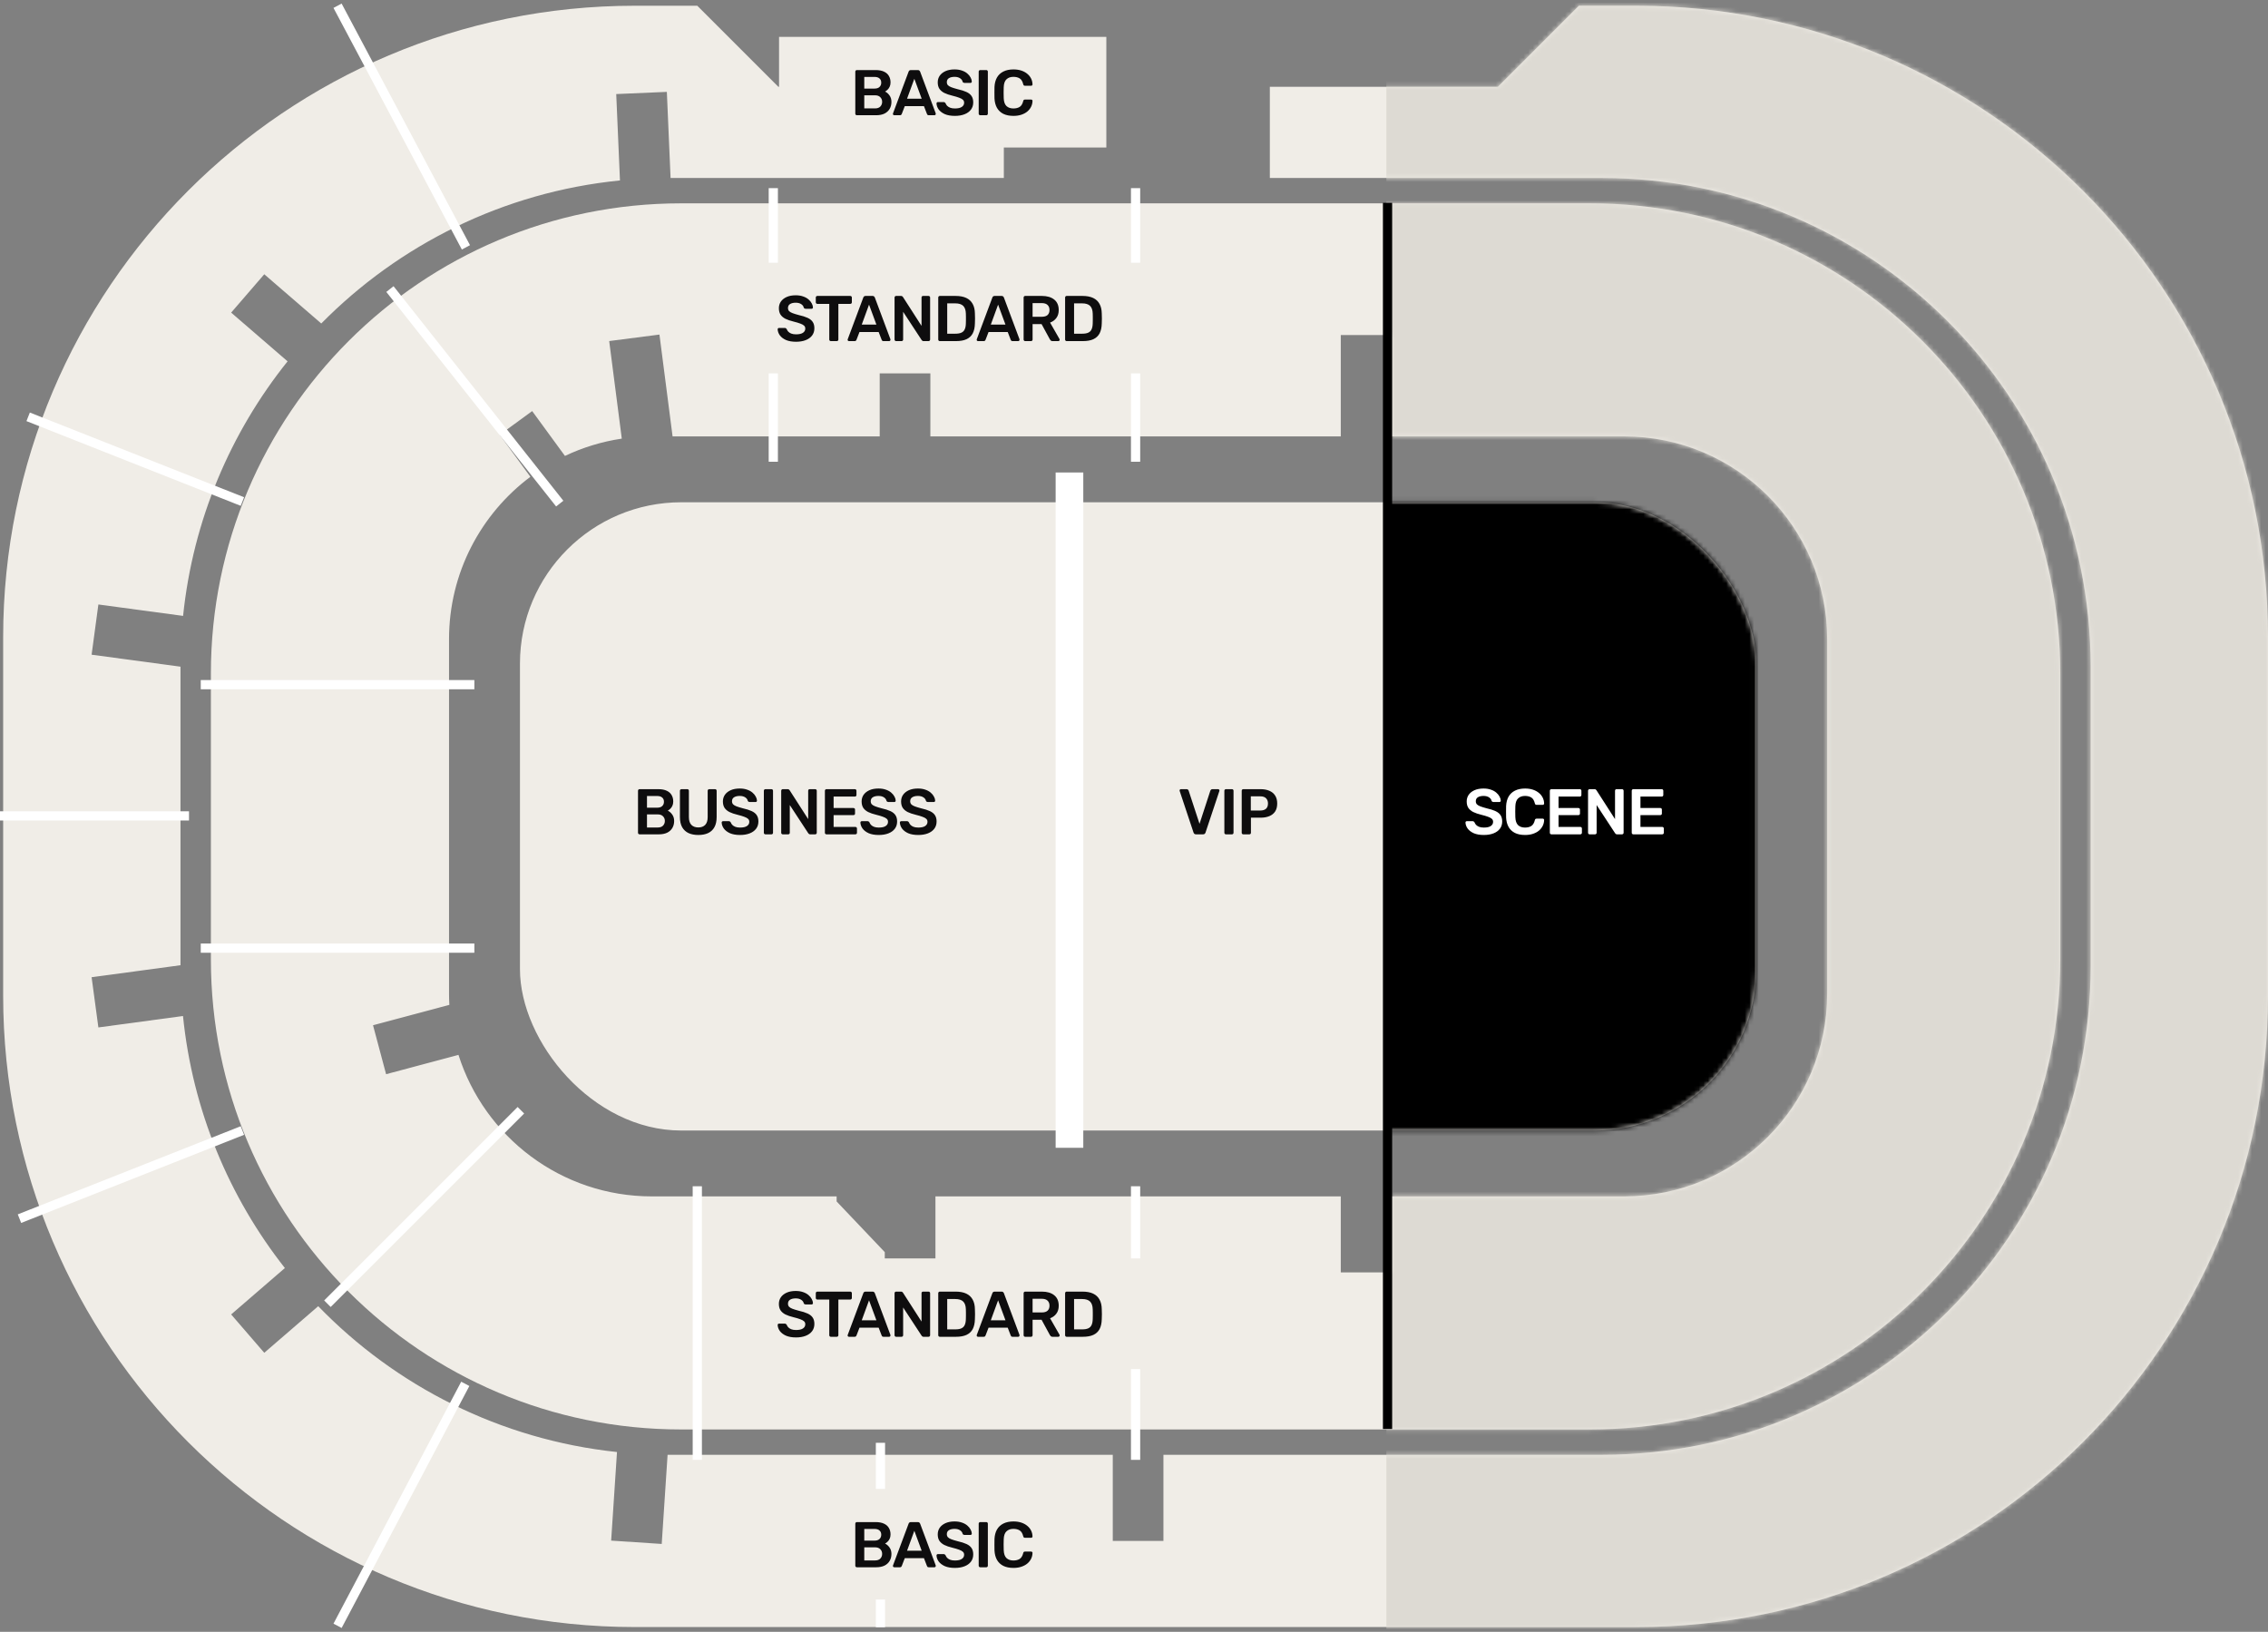
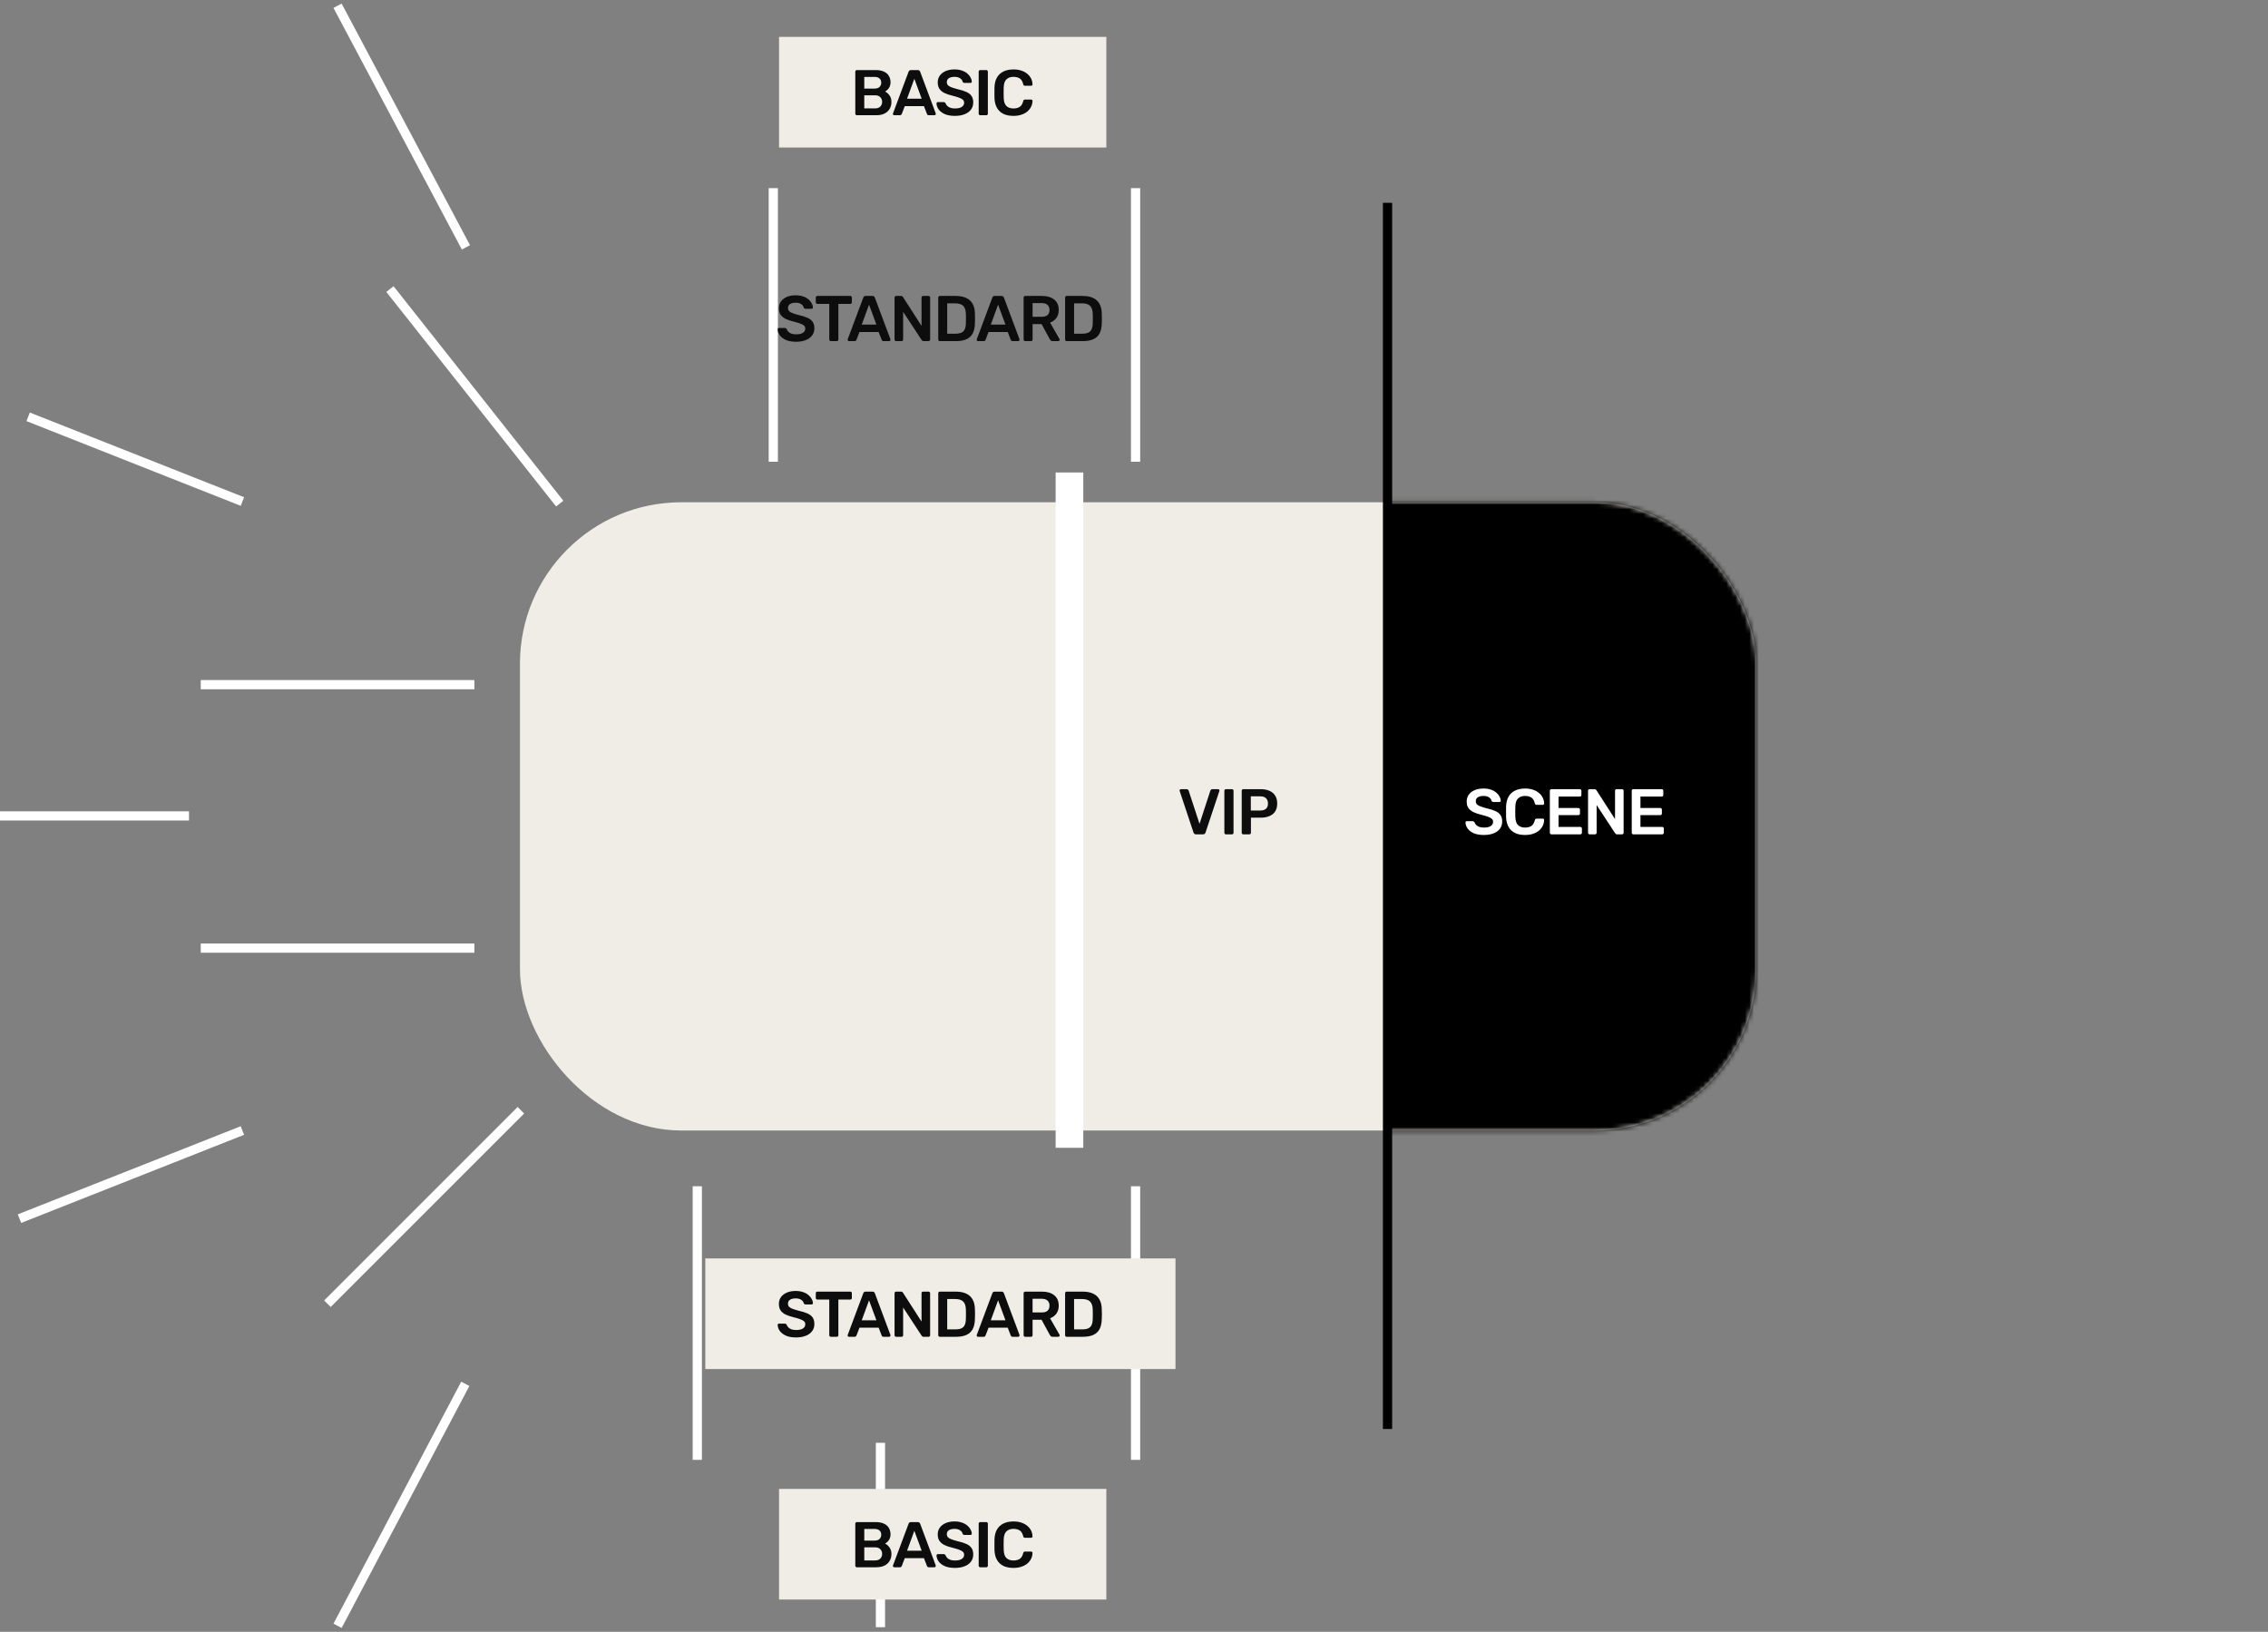
<svg xmlns="http://www.w3.org/2000/svg" width="492" height="354" viewBox="0 0 492 354" fill="none">
  <rect x="0" y="0" width="492" height="354" fill="#808080" stroke="none" />
-   <path d="M344.934 44.112C401.267 44.112 446.934 89.779 446.934 146.112V208.104C446.934 264.436 401.267 310.103 344.934 310.104H147.748C91.415 310.104 45.748 264.437 45.748 208.104V146.112C45.748 89.779 91.415 44.112 147.748 44.112H344.934ZM132.153 73.987L134.884 95.154C130.534 95.801 126.392 97.085 122.556 98.907L115.445 89.177L108.399 94.326L115.056 103.435C104.342 111.46 97.408 124.257 97.408 138.673V215.543C97.408 216.366 97.433 217.183 97.478 217.995L80.921 222.414L83.755 233.034L99.457 228.843C105.095 246.642 121.744 259.543 141.408 259.543H181.492V260.643L191.935 271.634V276.03H202.926V259.543H290.856V276.03H301.849V259.543H352.374C376.674 259.543 396.374 239.843 396.374 215.543V138.673C396.374 114.373 376.674 94.673 352.374 94.673H301.849V72.689H290.856V94.673H201.826V72.689H190.835V94.673H145.904L143.055 72.581L132.153 73.987Z" fill="#F0EDE7" />
  <rect x="112.795" y="108.961" width="268.19" height="136.293" rx="35" fill="#F0EDE7" />
-   <path d="M354.998 1.245C430.661 1.245 491.998 62.582 491.998 138.245V215.97C491.998 291.633 430.661 352.97 354.998 352.97H137.684C62.021 352.97 0.684 291.633 0.684 215.97V138.245C0.684 62.582 62.021 1.245 137.684 1.245H151.265L168.852 18.832H217.763V38.616H145.47L144.66 19.931L133.679 20.406L134.49 39.145C109.223 41.669 86.571 53.068 69.692 70.176L57.328 59.5L50.145 67.819L62.385 78.388C50.004 93.841 41.861 112.837 39.718 133.612L21.341 131.136L19.872 142.028L39.153 144.627V209.395L19.872 211.994L21.341 222.888L39.697 220.413C41.776 240.933 49.71 259.722 61.799 275.088L50.145 285.151L57.328 293.471L69.032 283.364C85.835 300.7 108.507 312.313 133.845 315L132.579 334.218L143.547 334.94L144.82 315.596C144.931 315.596 145.043 315.599 145.153 315.599H241.395V334.284H252.386V315.599H347.528C406.07 315.599 453.528 268.141 453.528 209.599V144.616C453.528 86.074 406.07 38.616 347.528 38.616H275.468V18.832H324.929L342.516 1.245H354.998Z" fill="#F0EDE7" />
  <path fill-rule="evenodd" clip-rule="evenodd" d="M245.342 316.698V257.345H247.342V316.698H245.342Z" fill="white" />
  <path fill-rule="evenodd" clip-rule="evenodd" d="M245.342 100.168V40.815H247.342V100.168H245.342Z" fill="white" />
  <path fill-rule="evenodd" clip-rule="evenodd" d="M166.754 100.168V40.815H168.754V100.168H166.754Z" fill="white" />
  <path fill-rule="evenodd" clip-rule="evenodd" d="M150.266 316.698V257.345H152.266V316.698H150.266Z" fill="white" />
  <path fill-rule="evenodd" clip-rule="evenodd" d="M43.551 147.53L102.904 147.53L102.904 149.53L43.551 149.53L43.551 147.53Z" fill="white" />
  <path fill-rule="evenodd" clip-rule="evenodd" d="M85.372 62.089L122.207 108.629L120.639 109.87L83.804 63.33L85.372 62.089Z" fill="white" />
  <path fill-rule="evenodd" clip-rule="evenodd" d="M43.551 204.686L102.904 204.686L102.904 206.686L43.551 206.686L43.551 204.686Z" fill="white" />
  <path fill-rule="evenodd" clip-rule="evenodd" d="M70.322 282.12L112.291 240.15L113.705 241.565L71.736 283.534L70.322 282.12Z" fill="white" />
  <path fill-rule="evenodd" clip-rule="evenodd" d="M189.998 353L189.998 313L191.998 313L191.998 353L189.998 353Z" fill="white" />
  <path fill-rule="evenodd" clip-rule="evenodd" d="M6.474 89.496L52.951 107.871L52.216 109.731L5.739 91.356L6.474 89.496Z" fill="white" />
  <path fill-rule="evenodd" clip-rule="evenodd" d="M4.591 265.302L52.949 246.184L52.214 244.324L3.856 263.443L4.591 265.302Z" fill="white" />
  <path fill-rule="evenodd" clip-rule="evenodd" d="M74.109 0.776L101.957 53.19L100.191 54.129L72.342 1.714L74.109 0.776Z" fill="white" />
  <path fill-rule="evenodd" clip-rule="evenodd" d="M2.07789e-07 176L41 176L41 178L1.20366e-07 178L2.07789e-07 176Z" fill="white" />
  <path fill-rule="evenodd" clip-rule="evenodd" d="M72.343 352.233L100.049 299.743L101.818 300.677L74.112 353.167L72.343 352.233Z" fill="white" />
  <mask id="mask0_8636_3536" style="mask-type:alpha" maskUnits="userSpaceOnUse" x="0" y="1" width="492" height="352">
    <path d="M344.934 44.112C401.267 44.112 446.934 89.779 446.934 146.112V208.104C446.934 264.436 401.267 310.103 344.934 310.104H147.748C91.415 310.104 45.748 264.437 45.748 208.104V146.112C45.748 89.779 91.415 44.112 147.748 44.112H344.934ZM132.153 73.987L134.884 95.154C130.534 95.801 126.392 97.085 122.556 98.907L115.445 89.177L108.399 94.326L115.056 103.435C104.342 111.46 97.408 124.257 97.408 138.673V215.543C97.408 216.366 97.433 217.183 97.478 217.995L80.921 222.414L83.755 233.034L99.457 228.843C105.095 246.642 121.744 259.543 141.408 259.543H181.492V260.643L191.935 271.634V276.03H202.926V259.543H290.856V276.03H301.849V259.543H352.374C376.674 259.543 396.374 239.843 396.374 215.543V138.673C396.374 114.373 376.674 94.673 352.374 94.673H301.849V72.689H290.856V94.673H201.826V72.689H190.835V94.673H145.904L143.055 72.581L132.153 73.987Z" fill="#F0EDE7" />
    <rect x="112.795" y="108.961" width="268.19" height="136.293" rx="35" fill="#F0EDE7" />
    <path d="M354.998 1.245C430.661 1.245 491.998 62.582 491.998 138.245V215.97C491.998 291.633 430.661 352.97 354.998 352.97H137.684C62.021 352.97 0.684 291.633 0.684 215.97V138.245C0.684 62.582 62.021 1.245 137.684 1.245H151.265L168.852 18.832H217.763V38.616H145.47L144.66 19.931L133.679 20.406L134.49 39.145C109.223 41.669 86.571 53.068 69.692 70.176L57.328 59.5L50.145 67.819L62.385 78.388C50.004 93.841 41.861 112.837 39.718 133.612L21.341 131.136L19.872 142.028L39.153 144.627V209.395L19.872 211.994L21.341 222.888L39.697 220.413C41.776 240.933 49.71 259.722 61.799 275.088L50.145 285.151L57.328 293.471L69.032 283.364C85.835 300.7 108.507 312.313 133.845 315L132.579 334.218L143.547 334.94L144.82 315.596C144.931 315.596 145.043 315.599 145.153 315.599H241.395V334.284H252.386V315.599H347.528C406.07 315.599 453.528 268.141 453.528 209.599V144.616C453.528 86.074 406.07 38.616 347.528 38.616H275.468V18.832H324.929L342.516 1.245H354.998Z" fill="#F0EDE7" />
  </mask>
  <g mask="url(#mask0_8636_3536)">
-     <rect x="300.748" y="-105.37" width="283.578" height="542.974" fill="#DDDAD3" />
    <path d="M301 100H338C365.614 100 388 122.386 388 150V202C388 229.614 365.614 252 338 252H301V100Z" fill="black" />
  </g>
  <path d="M232 102.5V249" stroke="white" stroke-width="6" />
  <path d="M300 44H302V310H300V44Z" fill="black" />
  <path d="M259.445 181C259.296 181 259.179 180.963 259.095 180.888C259.011 180.813 258.95 180.72 258.913 180.608L255.917 171.62C255.898 171.573 255.889 171.531 255.889 171.494C255.889 171.41 255.917 171.34 255.973 171.284C256.029 171.228 256.099 171.2 256.183 171.2H257.415C257.546 171.2 257.644 171.237 257.709 171.312C257.784 171.377 257.83 171.443 257.849 171.508L260.215 178.718L262.567 171.508C262.595 171.443 262.642 171.377 262.707 171.312C262.782 171.237 262.884 171.2 263.015 171.2H264.247C264.322 171.2 264.387 171.228 264.443 171.284C264.508 171.34 264.541 171.41 264.541 171.494C264.541 171.531 264.532 171.573 264.513 171.62L261.517 180.608C261.48 180.72 261.419 180.813 261.335 180.888C261.251 180.963 261.134 181 260.985 181H259.445ZM265.939 181C265.845 181 265.766 180.967 265.701 180.902C265.635 180.837 265.603 180.757 265.603 180.664V171.536C265.603 171.443 265.635 171.363 265.701 171.298C265.766 171.233 265.845 171.2 265.939 171.2H267.255C267.357 171.2 267.437 171.233 267.493 171.298C267.558 171.363 267.591 171.443 267.591 171.536V180.664C267.591 180.757 267.558 180.837 267.493 180.902C267.437 180.967 267.357 181 267.255 181H265.939ZM269.702 181C269.609 181 269.53 180.967 269.464 180.902C269.399 180.837 269.366 180.757 269.366 180.664V171.55C269.366 171.447 269.399 171.363 269.464 171.298C269.53 171.233 269.609 171.2 269.702 171.2H273.454C274.182 171.2 274.817 171.317 275.358 171.55C275.9 171.774 276.32 172.119 276.618 172.586C276.917 173.043 277.066 173.617 277.066 174.308C277.066 175.008 276.917 175.587 276.618 176.044C276.32 176.492 275.9 176.828 275.358 177.052C274.817 177.276 274.182 177.388 273.454 177.388H271.368V180.664C271.368 180.757 271.336 180.837 271.27 180.902C271.214 180.967 271.135 181 271.032 181H269.702ZM271.34 175.834H273.384C273.926 175.834 274.341 175.708 274.63 175.456C274.92 175.195 275.064 174.812 275.064 174.308C275.064 173.841 274.929 173.468 274.658 173.188C274.388 172.899 273.963 172.754 273.384 172.754H271.34V175.834Z" fill="#0E0D0E" />
-   <path d="M138.74 181C138.646 181 138.567 180.967 138.502 180.902C138.436 180.837 138.404 180.757 138.404 180.664V171.55C138.404 171.447 138.436 171.363 138.502 171.298C138.567 171.233 138.646 171.2 138.74 171.2H142.8C143.556 171.2 144.172 171.317 144.648 171.55C145.124 171.774 145.474 172.087 145.698 172.488C145.931 172.889 146.048 173.356 146.048 173.888C146.048 174.243 145.982 174.555 145.852 174.826C145.73 175.087 145.576 175.302 145.39 175.47C145.212 175.638 145.035 175.769 144.858 175.862C145.222 176.03 145.544 176.31 145.824 176.702C146.104 177.094 146.244 177.561 146.244 178.102C146.244 178.662 146.118 179.161 145.866 179.6C145.614 180.039 145.24 180.384 144.746 180.636C144.251 180.879 143.64 181 142.912 181H138.74ZM140.35 179.516H142.688C143.192 179.516 143.574 179.381 143.836 179.11C144.097 178.83 144.228 178.494 144.228 178.102C144.228 177.691 144.092 177.351 143.822 177.08C143.56 176.809 143.182 176.674 142.688 176.674H140.35V179.516ZM140.35 175.218H142.548C143.042 175.218 143.411 175.101 143.654 174.868C143.906 174.625 144.032 174.313 144.032 173.93C144.032 173.538 143.906 173.235 143.654 173.02C143.411 172.796 143.042 172.684 142.548 172.684H140.35V175.218ZM151.487 181.14C150.675 181.14 149.971 181.005 149.373 180.734C148.776 180.454 148.314 180.029 147.987 179.46C147.661 178.881 147.497 178.144 147.497 177.248V171.55C147.497 171.447 147.53 171.363 147.595 171.298C147.661 171.233 147.74 171.2 147.833 171.2H149.107C149.21 171.2 149.289 171.233 149.345 171.298C149.411 171.363 149.443 171.447 149.443 171.55V177.248C149.443 178.013 149.625 178.583 149.989 178.956C150.353 179.32 150.853 179.502 151.487 179.502C152.122 179.502 152.617 179.32 152.971 178.956C153.335 178.583 153.517 178.013 153.517 177.248V171.55C153.517 171.447 153.55 171.363 153.615 171.298C153.681 171.233 153.765 171.2 153.867 171.2H155.127C155.23 171.2 155.309 171.233 155.365 171.298C155.431 171.363 155.463 171.447 155.463 171.55V177.248C155.463 178.144 155.3 178.881 154.973 179.46C154.656 180.029 154.199 180.454 153.601 180.734C153.013 181.005 152.309 181.14 151.487 181.14ZM160.544 181.14C159.676 181.14 158.948 181.014 158.36 180.762C157.781 180.501 157.338 180.165 157.03 179.754C156.731 179.334 156.573 178.895 156.554 178.438C156.554 178.354 156.582 178.284 156.638 178.228C156.694 178.172 156.764 178.144 156.848 178.144H158.094C158.215 178.144 158.304 178.172 158.36 178.228C158.425 178.275 158.481 178.335 158.528 178.41C158.584 178.587 158.691 178.765 158.85 178.942C159.009 179.11 159.223 179.25 159.494 179.362C159.774 179.474 160.124 179.53 160.544 179.53C161.216 179.53 161.715 179.418 162.042 179.194C162.378 178.97 162.546 178.667 162.546 178.284C162.546 178.013 162.457 177.799 162.28 177.64C162.103 177.472 161.827 177.323 161.454 177.192C161.09 177.052 160.605 176.907 159.998 176.758C159.298 176.59 158.71 176.389 158.234 176.156C157.767 175.913 157.413 175.61 157.17 175.246C156.937 174.882 156.82 174.42 156.82 173.86C156.82 173.319 156.965 172.838 157.254 172.418C157.553 171.998 157.973 171.667 158.514 171.424C159.065 171.181 159.718 171.06 160.474 171.06C161.081 171.06 161.617 171.144 162.084 171.312C162.551 171.471 162.938 171.685 163.246 171.956C163.554 172.217 163.787 172.502 163.946 172.81C164.114 173.109 164.203 173.403 164.212 173.692C164.212 173.767 164.184 173.837 164.128 173.902C164.081 173.958 164.011 173.986 163.918 173.986H162.616C162.541 173.986 162.467 173.967 162.392 173.93C162.317 173.893 162.257 173.823 162.21 173.72C162.154 173.431 161.972 173.183 161.664 172.978C161.356 172.773 160.959 172.67 160.474 172.67C159.97 172.67 159.564 172.763 159.256 172.95C158.948 173.137 158.794 173.426 158.794 173.818C158.794 174.079 158.869 174.299 159.018 174.476C159.177 174.644 159.424 174.793 159.76 174.924C160.105 175.055 160.558 175.195 161.118 175.344C161.911 175.521 162.56 175.727 163.064 175.96C163.568 176.193 163.937 176.492 164.17 176.856C164.403 177.211 164.52 177.663 164.52 178.214C164.52 178.83 164.352 179.357 164.016 179.796C163.689 180.225 163.227 180.557 162.63 180.79C162.033 181.023 161.337 181.14 160.544 181.14ZM166.04 181C165.947 181 165.868 180.967 165.802 180.902C165.737 180.837 165.704 180.757 165.704 180.664V171.536C165.704 171.443 165.737 171.363 165.802 171.298C165.868 171.233 165.947 171.2 166.04 171.2H167.356C167.459 171.2 167.538 171.233 167.594 171.298C167.66 171.363 167.692 171.443 167.692 171.536V180.664C167.692 180.757 167.66 180.837 167.594 180.902C167.538 180.967 167.459 181 167.356 181H166.04ZM169.804 181C169.711 181 169.631 180.967 169.566 180.902C169.501 180.837 169.468 180.757 169.468 180.664V171.55C169.468 171.447 169.501 171.363 169.566 171.298C169.631 171.233 169.711 171.2 169.804 171.2H170.882C171.013 171.2 171.106 171.233 171.162 171.298C171.227 171.354 171.269 171.396 171.288 171.424L175.32 177.696V171.55C175.32 171.447 175.348 171.363 175.404 171.298C175.469 171.233 175.553 171.2 175.656 171.2H176.832C176.935 171.2 177.019 171.233 177.084 171.298C177.149 171.363 177.182 171.447 177.182 171.55V180.65C177.182 180.753 177.149 180.837 177.084 180.902C177.019 180.967 176.939 181 176.846 181H175.754C175.623 181 175.53 180.967 175.474 180.902C175.418 180.837 175.376 180.795 175.348 180.776L171.33 174.644V180.664C171.33 180.757 171.297 180.837 171.232 180.902C171.167 180.967 171.083 181 170.98 181H169.804ZM179.282 181C179.189 181 179.11 180.967 179.044 180.902C178.979 180.837 178.946 180.757 178.946 180.664V171.55C178.946 171.447 178.979 171.363 179.044 171.298C179.11 171.233 179.189 171.2 179.282 171.2H185.442C185.545 171.2 185.629 171.233 185.694 171.298C185.76 171.363 185.792 171.447 185.792 171.55V172.474C185.792 172.567 185.76 172.647 185.694 172.712C185.629 172.777 185.545 172.81 185.442 172.81H180.836V175.288H185.134C185.237 175.288 185.321 175.321 185.386 175.386C185.452 175.442 185.484 175.521 185.484 175.624V176.492C185.484 176.595 185.452 176.679 185.386 176.744C185.321 176.8 185.237 176.828 185.134 176.828H180.836V179.39H185.554C185.657 179.39 185.741 179.423 185.806 179.488C185.872 179.553 185.904 179.637 185.904 179.74V180.664C185.904 180.757 185.872 180.837 185.806 180.902C185.741 180.967 185.657 181 185.554 181H179.282ZM190.637 181.14C189.769 181.14 189.041 181.014 188.453 180.762C187.875 180.501 187.431 180.165 187.123 179.754C186.825 179.334 186.666 178.895 186.647 178.438C186.647 178.354 186.675 178.284 186.731 178.228C186.787 178.172 186.857 178.144 186.941 178.144H188.187C188.309 178.144 188.397 178.172 188.453 178.228C188.519 178.275 188.575 178.335 188.621 178.41C188.677 178.587 188.785 178.765 188.943 178.942C189.102 179.11 189.317 179.25 189.587 179.362C189.867 179.474 190.217 179.53 190.637 179.53C191.309 179.53 191.809 179.418 192.135 179.194C192.471 178.97 192.639 178.667 192.639 178.284C192.639 178.013 192.551 177.799 192.373 177.64C192.196 177.472 191.921 177.323 191.547 177.192C191.183 177.052 190.698 176.907 190.091 176.758C189.391 176.59 188.803 176.389 188.327 176.156C187.861 175.913 187.506 175.61 187.263 175.246C187.03 174.882 186.913 174.42 186.913 173.86C186.913 173.319 187.058 172.838 187.347 172.418C187.646 171.998 188.066 171.667 188.607 171.424C189.158 171.181 189.811 171.06 190.567 171.06C191.174 171.06 191.711 171.144 192.177 171.312C192.644 171.471 193.031 171.685 193.339 171.956C193.647 172.217 193.881 172.502 194.039 172.81C194.207 173.109 194.296 173.403 194.305 173.692C194.305 173.767 194.277 173.837 194.221 173.902C194.175 173.958 194.105 173.986 194.011 173.986H192.709C192.635 173.986 192.56 173.967 192.485 173.93C192.411 173.893 192.35 173.823 192.303 173.72C192.247 173.431 192.065 173.183 191.757 172.978C191.449 172.773 191.053 172.67 190.567 172.67C190.063 172.67 189.657 172.763 189.349 172.95C189.041 173.137 188.887 173.426 188.887 173.818C188.887 174.079 188.962 174.299 189.111 174.476C189.27 174.644 189.517 174.793 189.853 174.924C190.199 175.055 190.651 175.195 191.211 175.344C192.005 175.521 192.653 175.727 193.157 175.96C193.661 176.193 194.03 176.492 194.263 176.856C194.497 177.211 194.613 177.663 194.613 178.214C194.613 178.83 194.445 179.357 194.109 179.796C193.783 180.225 193.321 180.557 192.723 180.79C192.126 181.023 191.431 181.14 190.637 181.14ZM199.2 181.14C198.332 181.14 197.604 181.014 197.016 180.762C196.437 180.501 195.994 180.165 195.686 179.754C195.387 179.334 195.228 178.895 195.21 178.438C195.21 178.354 195.238 178.284 195.294 178.228C195.35 178.172 195.42 178.144 195.504 178.144H196.75C196.871 178.144 196.96 178.172 197.016 178.228C197.081 178.275 197.137 178.335 197.184 178.41C197.24 178.587 197.347 178.765 197.506 178.942C197.664 179.11 197.879 179.25 198.15 179.362C198.43 179.474 198.78 179.53 199.2 179.53C199.872 179.53 200.371 179.418 200.698 179.194C201.034 178.97 201.202 178.667 201.202 178.284C201.202 178.013 201.113 177.799 200.936 177.64C200.758 177.472 200.483 177.323 200.11 177.192C199.746 177.052 199.26 176.907 198.654 176.758C197.954 176.59 197.366 176.389 196.89 176.156C196.423 175.913 196.068 175.61 195.826 175.246C195.592 174.882 195.476 174.42 195.476 173.86C195.476 173.319 195.62 172.838 195.91 172.418C196.208 171.998 196.628 171.667 197.17 171.424C197.72 171.181 198.374 171.06 199.13 171.06C199.736 171.06 200.273 171.144 200.74 171.312C201.206 171.471 201.594 171.685 201.902 171.956C202.21 172.217 202.443 172.502 202.602 172.81C202.77 173.109 202.858 173.403 202.868 173.692C202.868 173.767 202.84 173.837 202.784 173.902C202.737 173.958 202.667 173.986 202.574 173.986H201.272C201.197 173.986 201.122 173.967 201.048 173.93C200.973 173.893 200.912 173.823 200.866 173.72C200.81 173.431 200.628 173.183 200.32 172.978C200.012 172.773 199.615 172.67 199.13 172.67C198.626 172.67 198.22 172.763 197.912 172.95C197.604 173.137 197.45 173.426 197.45 173.818C197.45 174.079 197.524 174.299 197.674 174.476C197.832 174.644 198.08 174.793 198.416 174.924C198.761 175.055 199.214 175.195 199.774 175.344C200.567 175.521 201.216 175.727 201.72 175.96C202.224 176.193 202.592 176.492 202.826 176.856C203.059 177.211 203.176 177.663 203.176 178.214C203.176 178.83 203.008 179.357 202.672 179.796C202.345 180.225 201.883 180.557 201.286 180.79C200.688 181.023 199.993 181.14 199.2 181.14Z" fill="#0E0D0E" />
-   <rect width="102" height="24" transform="translate(153 57)" fill="#F0EDE7" />
  <path d="M172.688 74.14C171.82 74.14 171.092 74.014 170.504 73.762C169.925 73.501 169.482 73.165 169.174 72.754C168.875 72.334 168.716 71.895 168.698 71.438C168.698 71.354 168.726 71.284 168.782 71.228C168.838 71.172 168.908 71.144 168.992 71.144H170.238C170.359 71.144 170.448 71.172 170.504 71.228C170.569 71.275 170.625 71.335 170.672 71.41C170.728 71.587 170.835 71.765 170.994 71.942C171.152 72.11 171.367 72.25 171.638 72.362C171.918 72.474 172.268 72.53 172.688 72.53C173.36 72.53 173.859 72.418 174.186 72.194C174.522 71.97 174.69 71.667 174.69 71.284C174.69 71.013 174.601 70.799 174.424 70.64C174.246 70.472 173.971 70.323 173.598 70.192C173.234 70.052 172.748 69.907 172.142 69.758C171.442 69.59 170.854 69.389 170.378 69.156C169.911 68.913 169.556 68.61 169.314 68.246C169.08 67.882 168.964 67.42 168.964 66.86C168.964 66.319 169.108 65.838 169.398 65.418C169.696 64.998 170.116 64.667 170.658 64.424C171.208 64.181 171.862 64.06 172.618 64.06C173.224 64.06 173.761 64.144 174.228 64.312C174.694 64.471 175.082 64.685 175.39 64.956C175.698 65.217 175.931 65.502 176.09 65.81C176.258 66.109 176.346 66.403 176.356 66.692C176.356 66.767 176.328 66.837 176.272 66.902C176.225 66.958 176.155 66.986 176.062 66.986H174.76C174.685 66.986 174.61 66.967 174.536 66.93C174.461 66.893 174.4 66.823 174.354 66.72C174.298 66.431 174.116 66.183 173.808 65.978C173.5 65.773 173.103 65.67 172.618 65.67C172.114 65.67 171.708 65.763 171.4 65.95C171.092 66.137 170.938 66.426 170.938 66.818C170.938 67.079 171.012 67.299 171.162 67.476C171.32 67.644 171.568 67.793 171.904 67.924C172.249 68.055 172.702 68.195 173.262 68.344C174.055 68.521 174.704 68.727 175.208 68.96C175.712 69.193 176.08 69.492 176.314 69.856C176.547 70.211 176.664 70.663 176.664 71.214C176.664 71.83 176.496 72.357 176.16 72.796C175.833 73.225 175.371 73.557 174.774 73.79C174.176 74.023 173.481 74.14 172.688 74.14ZM180.231 74C180.137 74 180.058 73.967 179.993 73.902C179.927 73.837 179.895 73.757 179.895 73.664V65.922H177.305C177.211 65.922 177.132 65.889 177.067 65.824C177.001 65.759 176.969 65.679 176.969 65.586V64.55C176.969 64.447 177.001 64.363 177.067 64.298C177.132 64.233 177.211 64.2 177.305 64.2H184.445C184.547 64.2 184.631 64.233 184.697 64.298C184.762 64.363 184.795 64.447 184.795 64.55V65.586C184.795 65.679 184.762 65.759 184.697 65.824C184.631 65.889 184.547 65.922 184.445 65.922H181.869V73.664C181.869 73.757 181.836 73.837 181.771 73.902C181.705 73.967 181.621 74 181.519 74H180.231ZM184.168 74C184.093 74 184.023 73.972 183.958 73.916C183.902 73.86 183.874 73.79 183.874 73.706C183.874 73.669 183.883 73.627 183.902 73.58L187.276 64.55C187.304 64.457 187.355 64.377 187.43 64.312C187.514 64.237 187.626 64.2 187.766 64.2H189.292C189.432 64.2 189.539 64.237 189.614 64.312C189.689 64.377 189.745 64.457 189.782 64.55L193.156 73.58C193.165 73.627 193.17 73.669 193.17 73.706C193.17 73.79 193.142 73.86 193.086 73.916C193.03 73.972 192.965 74 192.89 74H191.672C191.541 74 191.443 73.972 191.378 73.916C191.322 73.851 191.285 73.79 191.266 73.734L190.608 72.026H186.45L185.792 73.734C185.773 73.79 185.731 73.851 185.666 73.916C185.61 73.972 185.517 74 185.386 74H184.168ZM186.94 70.416H190.118L188.522 66.09L186.94 70.416ZM194.393 74C194.3 74 194.22 73.967 194.155 73.902C194.09 73.837 194.057 73.757 194.057 73.664V64.55C194.057 64.447 194.09 64.363 194.155 64.298C194.22 64.233 194.3 64.2 194.393 64.2H195.471C195.602 64.2 195.695 64.233 195.751 64.298C195.816 64.354 195.858 64.396 195.877 64.424L199.909 70.696V64.55C199.909 64.447 199.937 64.363 199.993 64.298C200.058 64.233 200.142 64.2 200.245 64.2H201.421C201.524 64.2 201.608 64.233 201.673 64.298C201.738 64.363 201.771 64.447 201.771 64.55V73.65C201.771 73.753 201.738 73.837 201.673 73.902C201.608 73.967 201.528 74 201.435 74H200.343C200.212 74 200.119 73.967 200.063 73.902C200.007 73.837 199.965 73.795 199.937 73.776L195.919 67.644V73.664C195.919 73.757 195.886 73.837 195.821 73.902C195.756 73.967 195.672 74 195.569 74H194.393ZM203.871 74C203.778 74 203.699 73.967 203.633 73.902C203.568 73.837 203.535 73.757 203.535 73.664V64.55C203.535 64.447 203.568 64.363 203.633 64.298C203.699 64.233 203.778 64.2 203.871 64.2H207.287C208.23 64.2 209.005 64.345 209.611 64.634C210.227 64.923 210.689 65.353 210.997 65.922C211.315 66.491 211.478 67.187 211.487 68.008C211.506 68.419 211.515 68.783 211.515 69.1C211.515 69.417 211.506 69.777 211.487 70.178C211.469 71.046 211.31 71.765 211.011 72.334C210.713 72.894 210.26 73.314 209.653 73.594C209.056 73.865 208.291 74 207.357 74H203.871ZM205.481 72.39H207.287C207.81 72.39 208.235 72.315 208.561 72.166C208.888 72.017 209.126 71.779 209.275 71.452C209.434 71.116 209.518 70.677 209.527 70.136C209.537 69.856 209.541 69.613 209.541 69.408C209.551 69.193 209.551 68.983 209.541 68.778C209.541 68.563 209.537 68.321 209.527 68.05C209.509 67.285 209.317 66.72 208.953 66.356C208.589 65.992 208.011 65.81 207.217 65.81H205.481V72.39ZM212.166 74C212.091 74 212.021 73.972 211.956 73.916C211.9 73.86 211.872 73.79 211.872 73.706C211.872 73.669 211.881 73.627 211.9 73.58L215.274 64.55C215.302 64.457 215.353 64.377 215.428 64.312C215.512 64.237 215.624 64.2 215.764 64.2H217.29C217.43 64.2 217.537 64.237 217.612 64.312C217.686 64.377 217.742 64.457 217.78 64.55L221.154 73.58C221.163 73.627 221.168 73.669 221.168 73.706C221.168 73.79 221.14 73.86 221.084 73.916C221.028 73.972 220.962 74 220.888 74H219.67C219.539 74 219.441 73.972 219.376 73.916C219.32 73.851 219.282 73.79 219.264 73.734L218.606 72.026H214.448L213.79 73.734C213.771 73.79 213.729 73.851 213.664 73.916C213.608 73.972 213.514 74 213.384 74H212.166ZM214.938 70.416H218.116L216.52 66.09L214.938 70.416ZM222.391 74C222.297 74 222.218 73.967 222.153 73.902C222.087 73.837 222.055 73.757 222.055 73.664V64.55C222.055 64.447 222.087 64.363 222.153 64.298C222.218 64.233 222.297 64.2 222.391 64.2H226.017C227.146 64.2 228.037 64.461 228.691 64.984C229.344 65.507 229.671 66.267 229.671 67.266C229.671 67.957 229.498 68.531 229.153 68.988C228.817 69.445 228.364 69.777 227.795 69.982L229.839 73.552C229.867 73.608 229.881 73.659 229.881 73.706C229.881 73.79 229.848 73.86 229.783 73.916C229.727 73.972 229.661 74 229.587 74H228.313C228.154 74 228.033 73.958 227.949 73.874C227.865 73.79 227.799 73.706 227.753 73.622L225.947 70.304H224.001V73.664C224.001 73.757 223.968 73.837 223.903 73.902C223.847 73.967 223.767 74 223.665 74H222.391ZM224.001 68.722H225.975C226.544 68.722 226.969 68.596 227.249 68.344C227.529 68.083 227.669 67.719 227.669 67.252C227.669 66.785 227.529 66.421 227.249 66.16C226.978 65.889 226.553 65.754 225.975 65.754H224.001V68.722ZM231.391 74C231.297 74 231.218 73.967 231.153 73.902C231.087 73.837 231.055 73.757 231.055 73.664V64.55C231.055 64.447 231.087 64.363 231.153 64.298C231.218 64.233 231.297 64.2 231.391 64.2H234.807C235.749 64.2 236.524 64.345 237.131 64.634C237.747 64.923 238.209 65.353 238.517 65.922C238.834 66.491 238.997 67.187 239.007 68.008C239.025 68.419 239.035 68.783 239.035 69.1C239.035 69.417 239.025 69.777 239.007 70.178C238.988 71.046 238.829 71.765 238.531 72.334C238.232 72.894 237.779 73.314 237.173 73.594C236.575 73.865 235.81 74 234.877 74H231.391ZM233.001 72.39H234.807C235.329 72.39 235.754 72.315 236.081 72.166C236.407 72.017 236.645 71.779 236.795 71.452C236.953 71.116 237.037 70.677 237.047 70.136C237.056 69.856 237.061 69.613 237.061 69.408C237.07 69.193 237.07 68.983 237.061 68.778C237.061 68.563 237.056 68.321 237.047 68.05C237.028 67.285 236.837 66.72 236.473 66.356C236.109 65.992 235.53 65.81 234.737 65.81H233.001V72.39Z" fill="#0E0D0E" />
  <rect width="102" height="24" transform="translate(153 273)" fill="#F0EDE7" />
  <path d="M172.688 290.14C171.82 290.14 171.092 290.014 170.504 289.762C169.925 289.501 169.482 289.165 169.174 288.754C168.875 288.334 168.716 287.895 168.698 287.438C168.698 287.354 168.726 287.284 168.782 287.228C168.838 287.172 168.908 287.144 168.992 287.144H170.238C170.359 287.144 170.448 287.172 170.504 287.228C170.569 287.275 170.625 287.335 170.672 287.41C170.728 287.587 170.835 287.765 170.994 287.942C171.152 288.11 171.367 288.25 171.638 288.362C171.918 288.474 172.268 288.53 172.688 288.53C173.36 288.53 173.859 288.418 174.186 288.194C174.522 287.97 174.69 287.667 174.69 287.284C174.69 287.013 174.601 286.799 174.424 286.64C174.246 286.472 173.971 286.323 173.598 286.192C173.234 286.052 172.748 285.907 172.142 285.758C171.442 285.59 170.854 285.389 170.378 285.156C169.911 284.913 169.556 284.61 169.314 284.246C169.08 283.882 168.964 283.42 168.964 282.86C168.964 282.319 169.108 281.838 169.398 281.418C169.696 280.998 170.116 280.667 170.658 280.424C171.208 280.181 171.862 280.06 172.618 280.06C173.224 280.06 173.761 280.144 174.228 280.312C174.694 280.471 175.082 280.685 175.39 280.956C175.698 281.217 175.931 281.502 176.09 281.81C176.258 282.109 176.346 282.403 176.356 282.692C176.356 282.767 176.328 282.837 176.272 282.902C176.225 282.958 176.155 282.986 176.062 282.986H174.76C174.685 282.986 174.61 282.967 174.536 282.93C174.461 282.893 174.4 282.823 174.354 282.72C174.298 282.431 174.116 282.183 173.808 281.978C173.5 281.773 173.103 281.67 172.618 281.67C172.114 281.67 171.708 281.763 171.4 281.95C171.092 282.137 170.938 282.426 170.938 282.818C170.938 283.079 171.012 283.299 171.162 283.476C171.32 283.644 171.568 283.793 171.904 283.924C172.249 284.055 172.702 284.195 173.262 284.344C174.055 284.521 174.704 284.727 175.208 284.96C175.712 285.193 176.08 285.492 176.314 285.856C176.547 286.211 176.664 286.663 176.664 287.214C176.664 287.83 176.496 288.357 176.16 288.796C175.833 289.225 175.371 289.557 174.774 289.79C174.176 290.023 173.481 290.14 172.688 290.14ZM180.231 290C180.137 290 180.058 289.967 179.993 289.902C179.927 289.837 179.895 289.757 179.895 289.664V281.922H177.305C177.211 281.922 177.132 281.889 177.067 281.824C177.001 281.759 176.969 281.679 176.969 281.586V280.55C176.969 280.447 177.001 280.363 177.067 280.298C177.132 280.233 177.211 280.2 177.305 280.2H184.445C184.547 280.2 184.631 280.233 184.697 280.298C184.762 280.363 184.795 280.447 184.795 280.55V281.586C184.795 281.679 184.762 281.759 184.697 281.824C184.631 281.889 184.547 281.922 184.445 281.922H181.869V289.664C181.869 289.757 181.836 289.837 181.771 289.902C181.705 289.967 181.621 290 181.519 290H180.231ZM184.168 290C184.093 290 184.023 289.972 183.958 289.916C183.902 289.86 183.874 289.79 183.874 289.706C183.874 289.669 183.883 289.627 183.902 289.58L187.276 280.55C187.304 280.457 187.355 280.377 187.43 280.312C187.514 280.237 187.626 280.2 187.766 280.2H189.292C189.432 280.2 189.539 280.237 189.614 280.312C189.689 280.377 189.745 280.457 189.782 280.55L193.156 289.58C193.165 289.627 193.17 289.669 193.17 289.706C193.17 289.79 193.142 289.86 193.086 289.916C193.03 289.972 192.965 290 192.89 290H191.672C191.541 290 191.443 289.972 191.378 289.916C191.322 289.851 191.285 289.79 191.266 289.734L190.608 288.026H186.45L185.792 289.734C185.773 289.79 185.731 289.851 185.666 289.916C185.61 289.972 185.517 290 185.386 290H184.168ZM186.94 286.416H190.118L188.522 282.09L186.94 286.416ZM194.393 290C194.3 290 194.22 289.967 194.155 289.902C194.09 289.837 194.057 289.757 194.057 289.664V280.55C194.057 280.447 194.09 280.363 194.155 280.298C194.22 280.233 194.3 280.2 194.393 280.2H195.471C195.602 280.2 195.695 280.233 195.751 280.298C195.816 280.354 195.858 280.396 195.877 280.424L199.909 286.696V280.55C199.909 280.447 199.937 280.363 199.993 280.298C200.058 280.233 200.142 280.2 200.245 280.2H201.421C201.524 280.2 201.608 280.233 201.673 280.298C201.738 280.363 201.771 280.447 201.771 280.55V289.65C201.771 289.753 201.738 289.837 201.673 289.902C201.608 289.967 201.528 290 201.435 290H200.343C200.212 290 200.119 289.967 200.063 289.902C200.007 289.837 199.965 289.795 199.937 289.776L195.919 283.644V289.664C195.919 289.757 195.886 289.837 195.821 289.902C195.756 289.967 195.672 290 195.569 290H194.393ZM203.871 290C203.778 290 203.699 289.967 203.633 289.902C203.568 289.837 203.535 289.757 203.535 289.664V280.55C203.535 280.447 203.568 280.363 203.633 280.298C203.699 280.233 203.778 280.2 203.871 280.2H207.287C208.23 280.2 209.005 280.345 209.611 280.634C210.227 280.923 210.689 281.353 210.997 281.922C211.315 282.491 211.478 283.187 211.487 284.008C211.506 284.419 211.515 284.783 211.515 285.1C211.515 285.417 211.506 285.777 211.487 286.178C211.469 287.046 211.31 287.765 211.011 288.334C210.713 288.894 210.26 289.314 209.653 289.594C209.056 289.865 208.291 290 207.357 290H203.871ZM205.481 288.39H207.287C207.81 288.39 208.235 288.315 208.561 288.166C208.888 288.017 209.126 287.779 209.275 287.452C209.434 287.116 209.518 286.677 209.527 286.136C209.537 285.856 209.541 285.613 209.541 285.408C209.551 285.193 209.551 284.983 209.541 284.778C209.541 284.563 209.537 284.321 209.527 284.05C209.509 283.285 209.317 282.72 208.953 282.356C208.589 281.992 208.011 281.81 207.217 281.81H205.481V288.39ZM212.166 290C212.091 290 212.021 289.972 211.956 289.916C211.9 289.86 211.872 289.79 211.872 289.706C211.872 289.669 211.881 289.627 211.9 289.58L215.274 280.55C215.302 280.457 215.353 280.377 215.428 280.312C215.512 280.237 215.624 280.2 215.764 280.2H217.29C217.43 280.2 217.537 280.237 217.612 280.312C217.686 280.377 217.742 280.457 217.78 280.55L221.154 289.58C221.163 289.627 221.168 289.669 221.168 289.706C221.168 289.79 221.14 289.86 221.084 289.916C221.028 289.972 220.962 290 220.888 290H219.67C219.539 290 219.441 289.972 219.376 289.916C219.32 289.851 219.282 289.79 219.264 289.734L218.606 288.026H214.448L213.79 289.734C213.771 289.79 213.729 289.851 213.664 289.916C213.608 289.972 213.514 290 213.384 290H212.166ZM214.938 286.416H218.116L216.52 282.09L214.938 286.416ZM222.391 290C222.297 290 222.218 289.967 222.153 289.902C222.087 289.837 222.055 289.757 222.055 289.664V280.55C222.055 280.447 222.087 280.363 222.153 280.298C222.218 280.233 222.297 280.2 222.391 280.2H226.017C227.146 280.2 228.037 280.461 228.691 280.984C229.344 281.507 229.671 282.267 229.671 283.266C229.671 283.957 229.498 284.531 229.153 284.988C228.817 285.445 228.364 285.777 227.795 285.982L229.839 289.552C229.867 289.608 229.881 289.659 229.881 289.706C229.881 289.79 229.848 289.86 229.783 289.916C229.727 289.972 229.661 290 229.587 290H228.313C228.154 290 228.033 289.958 227.949 289.874C227.865 289.79 227.799 289.706 227.753 289.622L225.947 286.304H224.001V289.664C224.001 289.757 223.968 289.837 223.903 289.902C223.847 289.967 223.767 290 223.665 290H222.391ZM224.001 284.722H225.975C226.544 284.722 226.969 284.596 227.249 284.344C227.529 284.083 227.669 283.719 227.669 283.252C227.669 282.785 227.529 282.421 227.249 282.16C226.978 281.889 226.553 281.754 225.975 281.754H224.001V284.722ZM231.391 290C231.297 290 231.218 289.967 231.153 289.902C231.087 289.837 231.055 289.757 231.055 289.664V280.55C231.055 280.447 231.087 280.363 231.153 280.298C231.218 280.233 231.297 280.2 231.391 280.2H234.807C235.749 280.2 236.524 280.345 237.131 280.634C237.747 280.923 238.209 281.353 238.517 281.922C238.834 282.491 238.997 283.187 239.007 284.008C239.025 284.419 239.035 284.783 239.035 285.1C239.035 285.417 239.025 285.777 239.007 286.178C238.988 287.046 238.829 287.765 238.531 288.334C238.232 288.894 237.779 289.314 237.173 289.594C236.575 289.865 235.81 290 234.877 290H231.391ZM233.001 288.39H234.807C235.329 288.39 235.754 288.315 236.081 288.166C236.407 288.017 236.645 287.779 236.795 287.452C236.953 287.116 237.037 286.677 237.047 286.136C237.056 285.856 237.061 285.613 237.061 285.408C237.07 285.193 237.07 284.983 237.061 284.778C237.061 284.563 237.056 284.321 237.047 284.05C237.028 283.285 236.837 282.72 236.473 282.356C236.109 281.992 235.53 281.81 234.737 281.81H233.001V288.39Z" fill="#0E0D0E" />
  <rect width="71" height="24" transform="translate(169 323)" fill="#F0EDE7" />
  <path d="M185.877 340C185.784 340 185.705 339.967 185.639 339.902C185.574 339.837 185.541 339.757 185.541 339.664V330.55C185.541 330.447 185.574 330.363 185.639 330.298C185.705 330.233 185.784 330.2 185.877 330.2H189.937C190.693 330.2 191.309 330.317 191.785 330.55C192.261 330.774 192.611 331.087 192.835 331.488C193.069 331.889 193.185 332.356 193.185 332.888C193.185 333.243 193.12 333.555 192.989 333.826C192.868 334.087 192.714 334.302 192.527 334.47C192.35 334.638 192.173 334.769 191.995 334.862C192.359 335.03 192.681 335.31 192.961 335.702C193.241 336.094 193.381 336.561 193.381 337.102C193.381 337.662 193.255 338.161 193.003 338.6C192.751 339.039 192.378 339.384 191.883 339.636C191.389 339.879 190.777 340 190.049 340H185.877ZM187.487 338.516H189.825C190.329 338.516 190.712 338.381 190.973 338.11C191.235 337.83 191.365 337.494 191.365 337.102C191.365 336.691 191.23 336.351 190.959 336.08C190.698 335.809 190.32 335.674 189.825 335.674H187.487V338.516ZM187.487 334.218H189.685C190.18 334.218 190.549 334.101 190.791 333.868C191.043 333.625 191.169 333.313 191.169 332.93C191.169 332.538 191.043 332.235 190.791 332.02C190.549 331.796 190.18 331.684 189.685 331.684H187.487V334.218ZM193.994 340C193.919 340 193.849 339.972 193.784 339.916C193.728 339.86 193.7 339.79 193.7 339.706C193.7 339.669 193.709 339.627 193.728 339.58L197.102 330.55C197.13 330.457 197.181 330.377 197.256 330.312C197.34 330.237 197.452 330.2 197.592 330.2H199.118C199.258 330.2 199.365 330.237 199.44 330.312C199.515 330.377 199.571 330.457 199.608 330.55L202.982 339.58C202.991 339.627 202.996 339.669 202.996 339.706C202.996 339.79 202.968 339.86 202.912 339.916C202.856 339.972 202.791 340 202.716 340H201.498C201.367 340 201.269 339.972 201.204 339.916C201.148 339.851 201.111 339.79 201.092 339.734L200.434 338.026H196.276L195.618 339.734C195.599 339.79 195.557 339.851 195.492 339.916C195.436 339.972 195.343 340 195.212 340H193.994ZM196.766 336.416H199.944L198.348 332.09L196.766 336.416ZM207.148 340.14C206.28 340.14 205.552 340.014 204.964 339.762C204.386 339.501 203.942 339.165 203.634 338.754C203.336 338.334 203.177 337.895 203.158 337.438C203.158 337.354 203.186 337.284 203.242 337.228C203.298 337.172 203.368 337.144 203.452 337.144H204.698C204.82 337.144 204.908 337.172 204.964 337.228C205.03 337.275 205.086 337.335 205.132 337.41C205.188 337.587 205.296 337.765 205.454 337.942C205.613 338.11 205.828 338.25 206.098 338.362C206.378 338.474 206.728 338.53 207.148 338.53C207.82 338.53 208.32 338.418 208.646 338.194C208.982 337.97 209.15 337.667 209.15 337.284C209.15 337.013 209.062 336.799 208.884 336.64C208.707 336.472 208.432 336.323 208.058 336.192C207.694 336.052 207.209 335.907 206.602 335.758C205.902 335.59 205.314 335.389 204.838 335.156C204.372 334.913 204.017 334.61 203.774 334.246C203.541 333.882 203.424 333.42 203.424 332.86C203.424 332.319 203.569 331.838 203.858 331.418C204.157 330.998 204.577 330.667 205.118 330.424C205.669 330.181 206.322 330.06 207.078 330.06C207.685 330.06 208.222 330.144 208.688 330.312C209.155 330.471 209.542 330.685 209.85 330.956C210.158 331.217 210.392 331.502 210.55 331.81C210.718 332.109 210.807 332.403 210.816 332.692C210.816 332.767 210.788 332.837 210.732 332.902C210.686 332.958 210.616 332.986 210.522 332.986H209.22C209.146 332.986 209.071 332.967 208.996 332.93C208.922 332.893 208.861 332.823 208.814 332.72C208.758 332.431 208.576 332.183 208.268 331.978C207.96 331.773 207.564 331.67 207.078 331.67C206.574 331.67 206.168 331.763 205.86 331.95C205.552 332.137 205.398 332.426 205.398 332.818C205.398 333.079 205.473 333.299 205.622 333.476C205.781 333.644 206.028 333.793 206.364 333.924C206.71 334.055 207.162 334.195 207.722 334.344C208.516 334.521 209.164 334.727 209.668 334.96C210.172 335.193 210.541 335.492 210.774 335.856C211.008 336.211 211.124 336.663 211.124 337.214C211.124 337.83 210.956 338.357 210.62 338.796C210.294 339.225 209.832 339.557 209.234 339.79C208.637 340.023 207.942 340.14 207.148 340.14ZM212.645 340C212.551 340 212.472 339.967 212.407 339.902C212.341 339.837 212.309 339.757 212.309 339.664V330.536C212.309 330.443 212.341 330.363 212.407 330.298C212.472 330.233 212.551 330.2 212.645 330.2H213.961C214.063 330.2 214.143 330.233 214.199 330.298C214.264 330.363 214.297 330.443 214.297 330.536V339.664C214.297 339.757 214.264 339.837 214.199 339.902C214.143 339.967 214.063 340 213.961 340H212.645ZM219.852 340.14C218.984 340.14 218.247 339.991 217.64 339.692C217.043 339.384 216.586 338.95 216.268 338.39C215.951 337.821 215.774 337.139 215.736 336.346C215.727 335.963 215.722 335.553 215.722 335.114C215.722 334.675 215.727 334.255 215.736 333.854C215.774 333.07 215.951 332.393 216.268 331.824C216.595 331.255 217.057 330.821 217.654 330.522C218.261 330.214 218.994 330.06 219.852 330.06C220.487 330.06 221.056 330.144 221.56 330.312C222.064 330.48 222.494 330.713 222.848 331.012C223.203 331.301 223.478 331.642 223.674 332.034C223.87 332.426 223.973 332.851 223.982 333.308C223.992 333.392 223.964 333.462 223.898 333.518C223.842 333.574 223.772 333.602 223.688 333.602H222.358C222.256 333.602 222.172 333.579 222.106 333.532C222.041 333.476 221.994 333.387 221.966 333.266C221.817 332.65 221.56 332.23 221.196 332.006C220.832 331.782 220.38 331.67 219.838 331.67C219.213 331.67 218.714 331.847 218.34 332.202C217.967 332.547 217.766 333.121 217.738 333.924C217.71 334.689 217.71 335.473 217.738 336.276C217.766 337.079 217.967 337.657 218.34 338.012C218.714 338.357 219.213 338.53 219.838 338.53C220.38 338.53 220.832 338.418 221.196 338.194C221.56 337.961 221.817 337.541 221.966 336.934C221.994 336.803 222.041 336.715 222.106 336.668C222.172 336.621 222.256 336.598 222.358 336.598H223.688C223.772 336.598 223.842 336.626 223.898 336.682C223.964 336.738 223.992 336.808 223.982 336.892C223.973 337.349 223.87 337.774 223.674 338.166C223.478 338.558 223.203 338.903 222.848 339.202C222.494 339.491 222.064 339.72 221.56 339.888C221.056 340.056 220.487 340.14 219.852 340.14Z" fill="#0E0D0E" />
  <rect width="71" height="24" transform="translate(169 8)" fill="#F0EDE7" />
  <path d="M185.877 25C185.784 25 185.705 24.967 185.639 24.902C185.574 24.837 185.541 24.757 185.541 24.664V15.55C185.541 15.447 185.574 15.363 185.639 15.298C185.705 15.233 185.784 15.2 185.877 15.2H189.937C190.693 15.2 191.309 15.317 191.785 15.55C192.261 15.774 192.611 16.087 192.835 16.488C193.069 16.889 193.185 17.356 193.185 17.888C193.185 18.243 193.12 18.555 192.989 18.826C192.868 19.087 192.714 19.302 192.527 19.47C192.35 19.638 192.173 19.769 191.995 19.862C192.359 20.03 192.681 20.31 192.961 20.702C193.241 21.094 193.381 21.561 193.381 22.102C193.381 22.662 193.255 23.161 193.003 23.6C192.751 24.039 192.378 24.384 191.883 24.636C191.389 24.879 190.777 25 190.049 25H185.877ZM187.487 23.516H189.825C190.329 23.516 190.712 23.381 190.973 23.11C191.235 22.83 191.365 22.494 191.365 22.102C191.365 21.691 191.23 21.351 190.959 21.08C190.698 20.809 190.32 20.674 189.825 20.674H187.487V23.516ZM187.487 19.218H189.685C190.18 19.218 190.549 19.101 190.791 18.868C191.043 18.625 191.169 18.313 191.169 17.93C191.169 17.538 191.043 17.235 190.791 17.02C190.549 16.796 190.18 16.684 189.685 16.684H187.487V19.218ZM193.994 25C193.919 25 193.849 24.972 193.784 24.916C193.728 24.86 193.7 24.79 193.7 24.706C193.7 24.669 193.709 24.627 193.728 24.58L197.102 15.55C197.13 15.457 197.181 15.377 197.256 15.312C197.34 15.237 197.452 15.2 197.592 15.2H199.118C199.258 15.2 199.365 15.237 199.44 15.312C199.515 15.377 199.571 15.457 199.608 15.55L202.982 24.58C202.991 24.627 202.996 24.669 202.996 24.706C202.996 24.79 202.968 24.86 202.912 24.916C202.856 24.972 202.791 25 202.716 25H201.498C201.367 25 201.269 24.972 201.204 24.916C201.148 24.851 201.111 24.79 201.092 24.734L200.434 23.026H196.276L195.618 24.734C195.599 24.79 195.557 24.851 195.492 24.916C195.436 24.972 195.343 25 195.212 25H193.994ZM196.766 21.416H199.944L198.348 17.09L196.766 21.416ZM207.148 25.14C206.28 25.14 205.552 25.014 204.964 24.762C204.386 24.501 203.942 24.165 203.634 23.754C203.336 23.334 203.177 22.895 203.158 22.438C203.158 22.354 203.186 22.284 203.242 22.228C203.298 22.172 203.368 22.144 203.452 22.144H204.698C204.82 22.144 204.908 22.172 204.964 22.228C205.03 22.275 205.086 22.335 205.132 22.41C205.188 22.587 205.296 22.765 205.454 22.942C205.613 23.11 205.828 23.25 206.098 23.362C206.378 23.474 206.728 23.53 207.148 23.53C207.82 23.53 208.32 23.418 208.646 23.194C208.982 22.97 209.15 22.667 209.15 22.284C209.15 22.013 209.062 21.799 208.884 21.64C208.707 21.472 208.432 21.323 208.058 21.192C207.694 21.052 207.209 20.907 206.602 20.758C205.902 20.59 205.314 20.389 204.838 20.156C204.372 19.913 204.017 19.61 203.774 19.246C203.541 18.882 203.424 18.42 203.424 17.86C203.424 17.319 203.569 16.838 203.858 16.418C204.157 15.998 204.577 15.667 205.118 15.424C205.669 15.181 206.322 15.06 207.078 15.06C207.685 15.06 208.222 15.144 208.688 15.312C209.155 15.471 209.542 15.685 209.85 15.956C210.158 16.217 210.392 16.502 210.55 16.81C210.718 17.109 210.807 17.403 210.816 17.692C210.816 17.767 210.788 17.837 210.732 17.902C210.686 17.958 210.616 17.986 210.522 17.986H209.22C209.146 17.986 209.071 17.967 208.996 17.93C208.922 17.893 208.861 17.823 208.814 17.72C208.758 17.431 208.576 17.183 208.268 16.978C207.96 16.773 207.564 16.67 207.078 16.67C206.574 16.67 206.168 16.763 205.86 16.95C205.552 17.137 205.398 17.426 205.398 17.818C205.398 18.079 205.473 18.299 205.622 18.476C205.781 18.644 206.028 18.793 206.364 18.924C206.71 19.055 207.162 19.195 207.722 19.344C208.516 19.521 209.164 19.727 209.668 19.96C210.172 20.193 210.541 20.492 210.774 20.856C211.008 21.211 211.124 21.663 211.124 22.214C211.124 22.83 210.956 23.357 210.62 23.796C210.294 24.225 209.832 24.557 209.234 24.79C208.637 25.023 207.942 25.14 207.148 25.14ZM212.645 25C212.551 25 212.472 24.967 212.407 24.902C212.341 24.837 212.309 24.757 212.309 24.664V15.536C212.309 15.443 212.341 15.363 212.407 15.298C212.472 15.233 212.551 15.2 212.645 15.2H213.961C214.063 15.2 214.143 15.233 214.199 15.298C214.264 15.363 214.297 15.443 214.297 15.536V24.664C214.297 24.757 214.264 24.837 214.199 24.902C214.143 24.967 214.063 25 213.961 25H212.645ZM219.852 25.14C218.984 25.14 218.247 24.991 217.64 24.692C217.043 24.384 216.586 23.95 216.268 23.39C215.951 22.821 215.774 22.139 215.736 21.346C215.727 20.963 215.722 20.553 215.722 20.114C215.722 19.675 215.727 19.255 215.736 18.854C215.774 18.07 215.951 17.393 216.268 16.824C216.595 16.255 217.057 15.821 217.654 15.522C218.261 15.214 218.994 15.06 219.852 15.06C220.487 15.06 221.056 15.144 221.56 15.312C222.064 15.48 222.494 15.713 222.848 16.012C223.203 16.301 223.478 16.642 223.674 17.034C223.87 17.426 223.973 17.851 223.982 18.308C223.992 18.392 223.964 18.462 223.898 18.518C223.842 18.574 223.772 18.602 223.688 18.602H222.358C222.256 18.602 222.172 18.579 222.106 18.532C222.041 18.476 221.994 18.387 221.966 18.266C221.817 17.65 221.56 17.23 221.196 17.006C220.832 16.782 220.38 16.67 219.838 16.67C219.213 16.67 218.714 16.847 218.34 17.202C217.967 17.547 217.766 18.121 217.738 18.924C217.71 19.689 217.71 20.473 217.738 21.276C217.766 22.079 217.967 22.657 218.34 23.012C218.714 23.357 219.213 23.53 219.838 23.53C220.38 23.53 220.832 23.418 221.196 23.194C221.56 22.961 221.817 22.541 221.966 21.934C221.994 21.803 222.041 21.715 222.106 21.668C222.172 21.621 222.256 21.598 222.358 21.598H223.688C223.772 21.598 223.842 21.626 223.898 21.682C223.964 21.738 223.992 21.808 223.982 21.892C223.973 22.349 223.87 22.774 223.674 23.166C223.478 23.558 223.203 23.903 222.848 24.202C222.494 24.491 222.064 24.72 221.56 24.888C221.056 25.056 220.487 25.14 219.852 25.14Z" fill="#0E0D0E" />
  <path d="M321.897 181.14C321.029 181.14 320.301 181.014 319.713 180.762C319.135 180.501 318.691 180.165 318.383 179.754C318.085 179.334 317.926 178.895 317.907 178.438C317.907 178.354 317.935 178.284 317.991 178.228C318.047 178.172 318.117 178.144 318.201 178.144H319.447C319.569 178.144 319.657 178.172 319.713 178.228C319.779 178.275 319.835 178.335 319.881 178.41C319.937 178.587 320.045 178.765 320.203 178.942C320.362 179.11 320.577 179.25 320.847 179.362C321.127 179.474 321.477 179.53 321.897 179.53C322.569 179.53 323.069 179.418 323.395 179.194C323.731 178.97 323.899 178.667 323.899 178.284C323.899 178.013 323.811 177.799 323.633 177.64C323.456 177.472 323.181 177.323 322.807 177.192C322.443 177.052 321.958 176.907 321.351 176.758C320.651 176.59 320.063 176.389 319.587 176.156C319.121 175.913 318.766 175.61 318.523 175.246C318.29 174.882 318.173 174.42 318.173 173.86C318.173 173.319 318.318 172.838 318.607 172.418C318.906 171.998 319.326 171.667 319.867 171.424C320.418 171.181 321.071 171.06 321.827 171.06C322.434 171.06 322.971 171.144 323.437 171.312C323.904 171.471 324.291 171.685 324.599 171.956C324.907 172.217 325.141 172.502 325.299 172.81C325.467 173.109 325.556 173.403 325.565 173.692C325.565 173.767 325.537 173.837 325.481 173.902C325.435 173.958 325.365 173.986 325.271 173.986H323.969C323.895 173.986 323.82 173.967 323.745 173.93C323.671 173.893 323.61 173.823 323.563 173.72C323.507 173.431 323.325 173.183 323.017 172.978C322.709 172.773 322.313 172.67 321.827 172.67C321.323 172.67 320.917 172.763 320.609 172.95C320.301 173.137 320.147 173.426 320.147 173.818C320.147 174.079 320.222 174.299 320.371 174.476C320.53 174.644 320.777 174.793 321.113 174.924C321.459 175.055 321.911 175.195 322.471 175.344C323.265 175.521 323.913 175.727 324.417 175.96C324.921 176.193 325.29 176.492 325.523 176.856C325.757 177.211 325.873 177.663 325.873 178.214C325.873 178.83 325.705 179.357 325.369 179.796C325.043 180.225 324.581 180.557 323.983 180.79C323.386 181.023 322.691 181.14 321.897 181.14ZM330.838 181.14C329.97 181.14 329.233 180.991 328.626 180.692C328.029 180.384 327.571 179.95 327.254 179.39C326.937 178.821 326.759 178.139 326.722 177.346C326.713 176.963 326.708 176.553 326.708 176.114C326.708 175.675 326.713 175.255 326.722 174.854C326.759 174.07 326.937 173.393 327.254 172.824C327.581 172.255 328.043 171.821 328.64 171.522C329.247 171.214 329.979 171.06 330.838 171.06C331.473 171.06 332.042 171.144 332.546 171.312C333.05 171.48 333.479 171.713 333.834 172.012C334.189 172.301 334.464 172.642 334.66 173.034C334.856 173.426 334.959 173.851 334.968 174.308C334.977 174.392 334.949 174.462 334.884 174.518C334.828 174.574 334.758 174.602 334.674 174.602H333.344C333.241 174.602 333.157 174.579 333.092 174.532C333.027 174.476 332.98 174.387 332.952 174.266C332.803 173.65 332.546 173.23 332.182 173.006C331.818 172.782 331.365 172.67 330.824 172.67C330.199 172.67 329.699 172.847 329.326 173.202C328.953 173.547 328.752 174.121 328.724 174.924C328.696 175.689 328.696 176.473 328.724 177.276C328.752 178.079 328.953 178.657 329.326 179.012C329.699 179.357 330.199 179.53 330.824 179.53C331.365 179.53 331.818 179.418 332.182 179.194C332.546 178.961 332.803 178.541 332.952 177.934C332.98 177.803 333.027 177.715 333.092 177.668C333.157 177.621 333.241 177.598 333.344 177.598H334.674C334.758 177.598 334.828 177.626 334.884 177.682C334.949 177.738 334.977 177.808 334.968 177.892C334.959 178.349 334.856 178.774 334.66 179.166C334.464 179.558 334.189 179.903 333.834 180.202C333.479 180.491 333.05 180.72 332.546 180.888C332.042 181.056 331.473 181.14 330.838 181.14ZM336.544 181C336.451 181 336.372 180.967 336.306 180.902C336.241 180.837 336.208 180.757 336.208 180.664V171.55C336.208 171.447 336.241 171.363 336.306 171.298C336.372 171.233 336.451 171.2 336.544 171.2H342.704C342.807 171.2 342.891 171.233 342.956 171.298C343.022 171.363 343.054 171.447 343.054 171.55V172.474C343.054 172.567 343.022 172.647 342.956 172.712C342.891 172.777 342.807 172.81 342.704 172.81H338.098V175.288H342.396C342.499 175.288 342.583 175.321 342.648 175.386C342.714 175.442 342.746 175.521 342.746 175.624V176.492C342.746 176.595 342.714 176.679 342.648 176.744C342.583 176.8 342.499 176.828 342.396 176.828H338.098V179.39H342.816C342.919 179.39 343.003 179.423 343.068 179.488C343.134 179.553 343.166 179.637 343.166 179.74V180.664C343.166 180.757 343.134 180.837 343.068 180.902C343.003 180.967 342.919 181 342.816 181H336.544ZM344.833 181C344.74 181 344.661 180.967 344.595 180.902C344.53 180.837 344.497 180.757 344.497 180.664V171.55C344.497 171.447 344.53 171.363 344.595 171.298C344.661 171.233 344.74 171.2 344.833 171.2H345.911C346.042 171.2 346.135 171.233 346.191 171.298C346.257 171.354 346.299 171.396 346.317 171.424L350.349 177.696V171.55C350.349 171.447 350.377 171.363 350.433 171.298C350.499 171.233 350.583 171.2 350.685 171.2H351.861C351.964 171.2 352.048 171.233 352.113 171.298C352.179 171.363 352.211 171.447 352.211 171.55V180.65C352.211 180.753 352.179 180.837 352.113 180.902C352.048 180.967 351.969 181 351.875 181H350.783C350.653 181 350.559 180.967 350.503 180.902C350.447 180.837 350.405 180.795 350.377 180.776L346.359 174.644V180.664C346.359 180.757 346.327 180.837 346.261 180.902C346.196 180.967 346.112 181 346.009 181H344.833ZM354.312 181C354.218 181 354.139 180.967 354.074 180.902C354.008 180.837 353.976 180.757 353.976 180.664V171.55C353.976 171.447 354.008 171.363 354.074 171.298C354.139 171.233 354.218 171.2 354.312 171.2H360.472C360.574 171.2 360.658 171.233 360.724 171.298C360.789 171.363 360.822 171.447 360.822 171.55V172.474C360.822 172.567 360.789 172.647 360.724 172.712C360.658 172.777 360.574 172.81 360.472 172.81H355.866V175.288H360.164C360.266 175.288 360.35 175.321 360.416 175.386C360.481 175.442 360.514 175.521 360.514 175.624V176.492C360.514 176.595 360.481 176.679 360.416 176.744C360.35 176.8 360.266 176.828 360.164 176.828H355.866V179.39H360.584C360.686 179.39 360.77 179.423 360.836 179.488C360.901 179.553 360.934 179.637 360.934 179.74V180.664C360.934 180.757 360.901 180.837 360.836 180.902C360.77 180.967 360.686 181 360.584 181H354.312Z" fill="white" />
</svg>